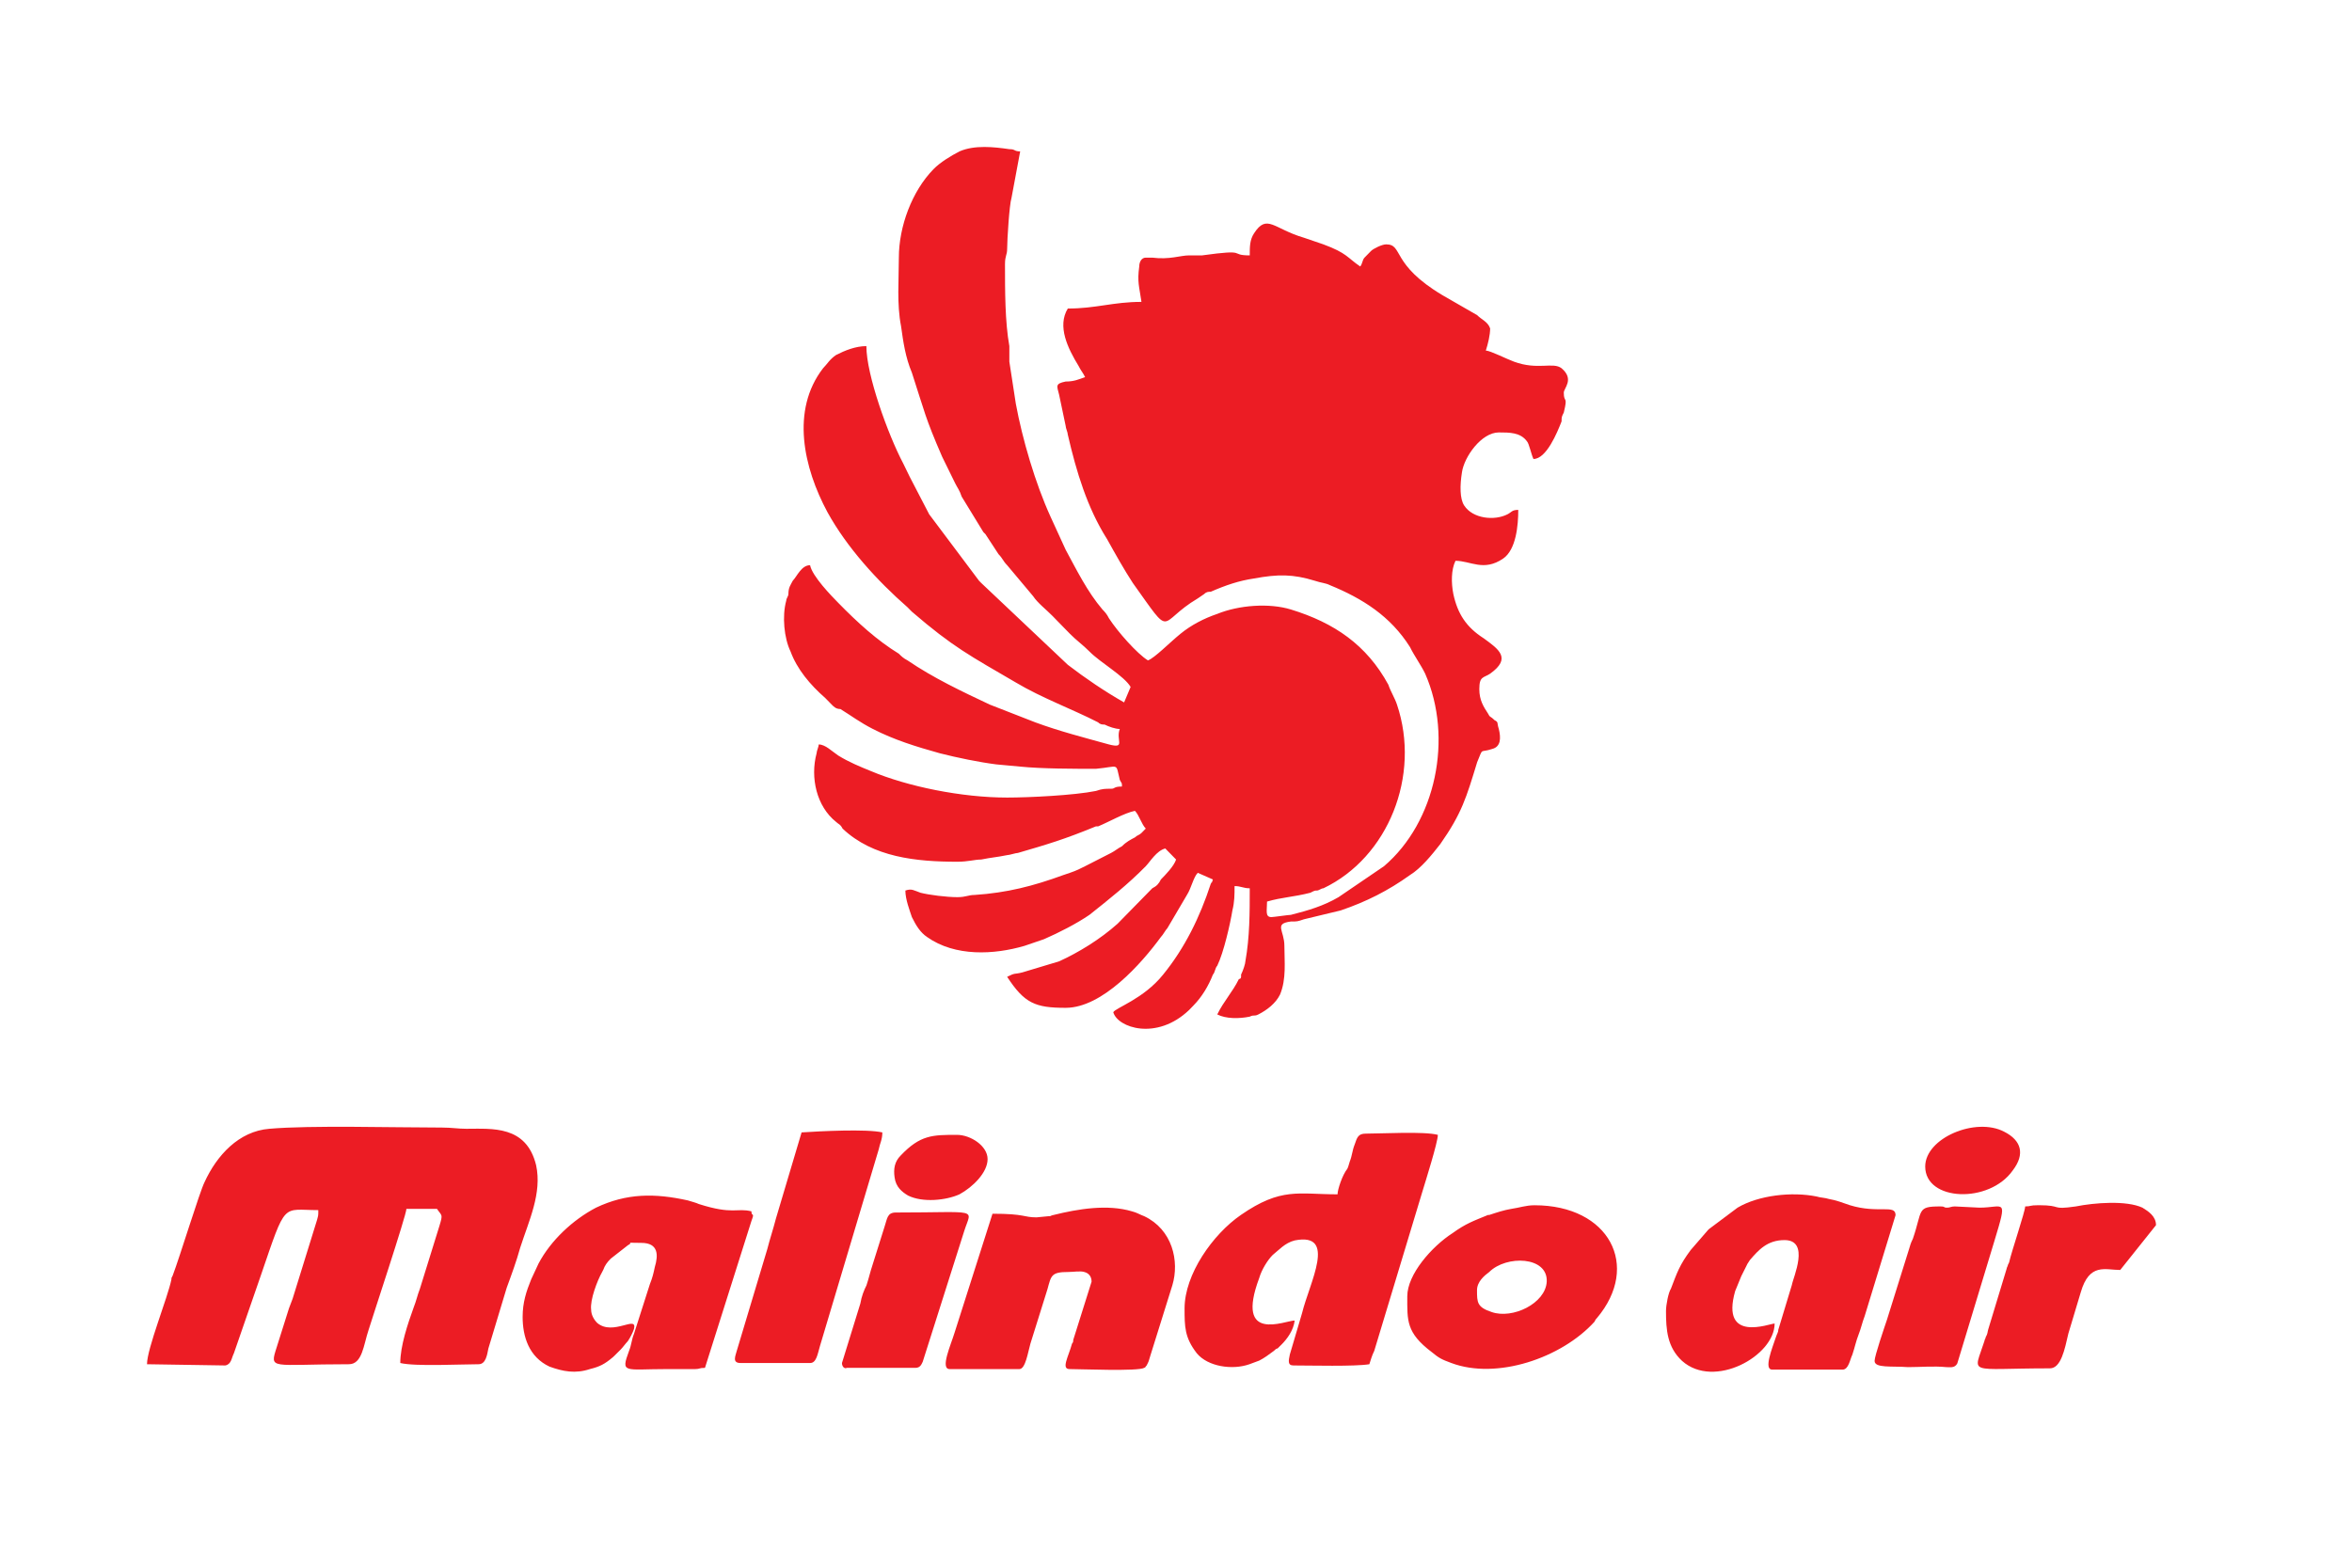
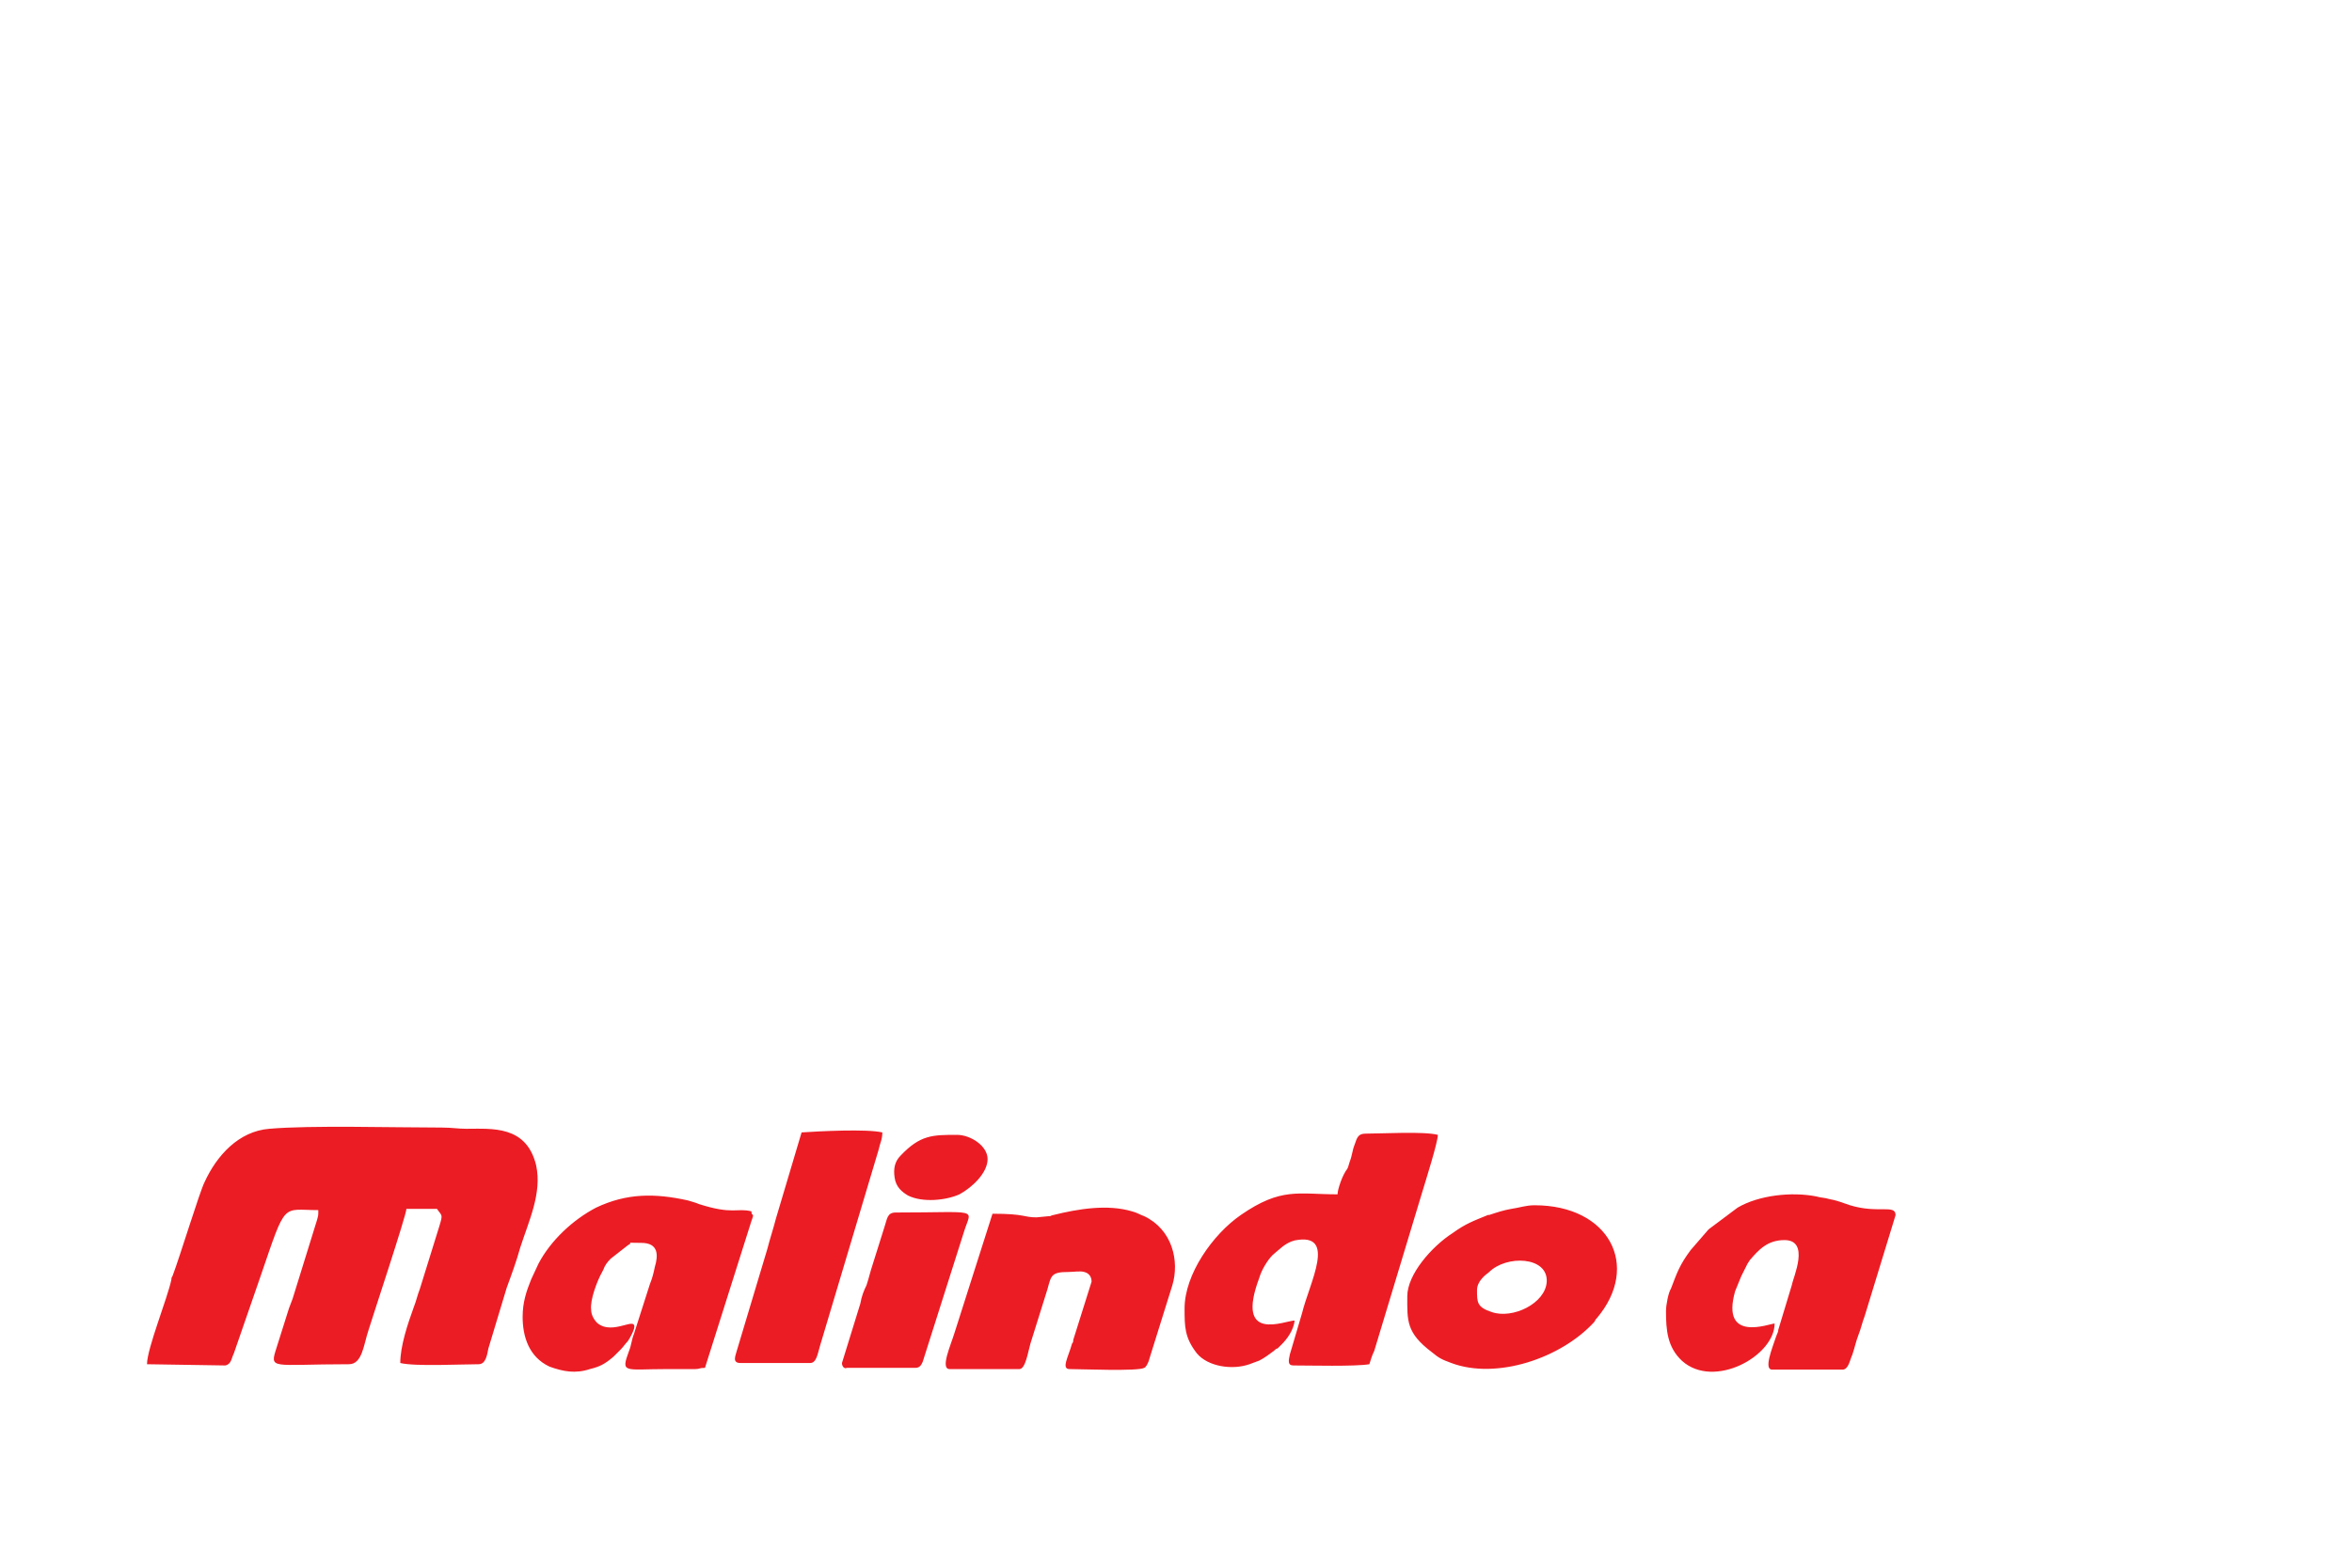
<svg xmlns="http://www.w3.org/2000/svg" fill="none" height="32" viewBox="0 0 48 32" width="48">
-   <rect fill="white" height="32" width="48" />
  <path clip-rule="evenodd" d="M3 27.847L4.598 27.872C4.723 27.847 4.723 27.723 4.773 27.624L5.322 26.038C5.847 24.503 5.747 24.701 6.496 24.701C6.496 24.825 6.496 24.8 6.471 24.899L5.972 26.509C5.947 26.584 5.922 26.633 5.897 26.707L5.647 27.5C5.497 27.971 5.522 27.847 7.12 27.847C7.395 27.847 7.42 27.451 7.52 27.153C7.595 26.905 8.294 24.8 8.294 24.676H8.918C9.018 24.825 9.043 24.775 8.968 25.023L8.568 26.311C8.519 26.435 8.494 26.559 8.444 26.683C8.319 27.029 8.169 27.475 8.169 27.822C8.469 27.896 9.417 27.847 9.767 27.847C9.917 27.847 9.942 27.649 9.967 27.525L10.341 26.286C10.441 26.014 10.541 25.741 10.616 25.469C10.791 24.924 11.066 24.354 10.941 23.784C10.741 22.967 10.042 23.041 9.517 23.041C9.343 23.041 9.218 23.016 9.018 23.016C8.019 23.016 6.346 22.967 5.497 23.041C4.873 23.09 4.423 23.586 4.174 24.131C4.074 24.329 3.674 25.642 3.524 26.038L3.499 26.088V26.113C3.425 26.484 3 27.525 3 27.847ZM27.297 24.379C26.497 24.379 26.148 24.23 25.324 24.8C24.749 25.196 24.175 26.014 24.175 26.707C24.175 27.079 24.175 27.302 24.425 27.624C24.65 27.896 25.149 27.971 25.499 27.847L25.698 27.773C25.798 27.723 25.898 27.649 25.998 27.574C26.023 27.55 26.048 27.525 26.073 27.525C26.073 27.525 26.073 27.525 26.098 27.5C26.098 27.5 26.098 27.5 26.123 27.475L26.148 27.451C26.273 27.327 26.398 27.153 26.422 26.955C26.223 26.955 25.199 27.426 25.698 26.088C25.748 25.915 25.873 25.716 25.973 25.617C26.098 25.518 26.223 25.37 26.422 25.32C27.297 25.147 26.722 26.187 26.572 26.806L26.323 27.649C26.298 27.773 26.273 27.872 26.398 27.872C26.747 27.872 27.646 27.896 27.946 27.847C27.971 27.773 27.996 27.674 28.046 27.574L29.019 24.354C29.094 24.106 29.344 23.314 29.344 23.165C29.069 23.09 28.195 23.14 27.871 23.14C27.721 23.14 27.696 23.214 27.646 23.363C27.596 23.487 27.596 23.586 27.546 23.71C27.521 23.784 27.521 23.809 27.496 23.858C27.396 23.982 27.297 24.28 27.297 24.379ZM10.666 26.881C10.666 26.584 10.741 26.36 10.841 26.113L10.991 25.791C11.24 25.32 11.69 24.899 12.164 24.651C12.789 24.354 13.363 24.354 14.037 24.503C14.112 24.527 14.212 24.552 14.262 24.577C14.961 24.8 15.036 24.651 15.335 24.726C15.335 24.849 15.41 24.726 15.335 24.924L14.387 27.921C14.262 27.921 14.287 27.946 14.187 27.946H13.613C12.739 27.946 12.664 28.045 12.838 27.574C12.888 27.451 12.888 27.351 12.938 27.228L13.263 26.212C13.313 26.088 13.338 25.989 13.363 25.865C13.438 25.617 13.438 25.37 13.088 25.37C12.689 25.37 12.963 25.345 12.813 25.419L12.464 25.692C12.389 25.766 12.339 25.84 12.314 25.915L12.289 25.964C12.189 26.138 12.039 26.534 12.064 26.732C12.064 26.831 12.114 26.93 12.189 27.005C12.514 27.277 13.013 26.831 12.938 27.128C12.913 27.203 12.863 27.302 12.813 27.376C12.764 27.426 12.714 27.5 12.664 27.55L12.539 27.674C12.539 27.674 12.539 27.674 12.514 27.698C12.339 27.847 12.239 27.896 12.039 27.946C11.74 28.045 11.49 27.995 11.215 27.896C10.791 27.698 10.666 27.277 10.666 26.881ZM20.255 24.775L19.481 27.203C19.406 27.451 19.181 27.946 19.381 27.946H20.804C20.929 27.946 20.979 27.599 21.029 27.426L21.378 26.311C21.453 26.038 21.453 25.964 21.803 25.964C21.903 25.964 22.053 25.939 22.128 25.964C22.227 25.989 22.277 26.063 22.277 26.162L21.903 27.351C21.903 27.376 21.903 27.401 21.878 27.426C21.803 27.698 21.653 27.946 21.828 27.946C22.053 27.946 23.226 27.995 23.351 27.921C23.401 27.896 23.351 27.921 23.401 27.872L23.426 27.822C23.451 27.773 23.451 27.748 23.476 27.674L23.925 26.237C24.075 25.741 23.925 25.097 23.351 24.825C23.276 24.8 23.201 24.75 23.101 24.726C22.602 24.577 22.003 24.676 21.503 24.8C21.403 24.825 21.503 24.8 21.428 24.825H21.403L21.154 24.849C20.879 24.849 20.929 24.775 20.255 24.775ZM28.72 26.46C28.72 26.014 29.219 25.444 29.644 25.171C29.918 24.973 30.068 24.924 30.368 24.8H30.393C30.543 24.75 30.692 24.701 30.842 24.676C31.017 24.651 31.142 24.602 31.317 24.602C32.84 24.602 33.489 25.84 32.59 26.905C32.565 26.93 32.565 26.93 32.54 26.98C31.866 27.723 30.543 28.169 29.619 27.822C29.419 27.748 29.369 27.723 29.219 27.599C28.695 27.203 28.72 26.955 28.72 26.46ZM16.359 23.115L15.835 24.874C15.785 25.072 15.71 25.295 15.66 25.494L15.036 27.574C15.011 27.674 14.936 27.822 15.111 27.822H16.534C16.659 27.822 16.684 27.649 16.734 27.475L17.933 23.462C17.957 23.338 18.007 23.264 18.007 23.115C17.683 23.041 16.734 23.09 16.359 23.115ZM17.183 27.822L17.558 26.608C17.583 26.46 17.633 26.336 17.683 26.237C17.733 26.088 17.758 25.964 17.808 25.816L18.057 25.023C18.107 24.874 18.107 24.75 18.282 24.75C20.005 24.75 19.83 24.651 19.68 25.122L18.831 27.797C18.806 27.847 18.782 27.921 18.682 27.921H17.283C17.233 27.946 17.183 27.896 17.183 27.822ZM20.155 23.66C20.155 23.388 19.805 23.165 19.531 23.165C19.031 23.165 18.782 23.165 18.382 23.586C18.257 23.71 18.232 23.858 18.257 24.032C18.282 24.23 18.407 24.329 18.532 24.404C18.831 24.552 19.306 24.503 19.581 24.379C19.855 24.23 20.155 23.933 20.155 23.66ZM30.143 26.336C30.143 26.584 30.143 26.683 30.443 26.782C30.867 26.93 31.541 26.608 31.566 26.162C31.591 25.642 30.742 25.617 30.393 25.964C30.293 26.038 30.143 26.162 30.143 26.336Z" fill="#EC1C24" fill-rule="evenodd" />
  <path d="M34.328 27.779C34.025 27.499 34 27.143 34 26.762C34 26.635 34.05 26.38 34.101 26.304C34.227 25.974 34.277 25.821 34.504 25.516L34.856 25.109L34.882 25.084L35.461 24.651C35.889 24.397 36.569 24.321 37.073 24.423C37.149 24.448 37.249 24.448 37.325 24.474C37.476 24.499 37.602 24.55 37.753 24.601C38.333 24.779 38.685 24.575 38.685 24.804L38.055 26.863C38.005 26.991 37.98 27.118 37.929 27.245C37.879 27.372 37.854 27.499 37.803 27.652C37.753 27.753 37.728 27.957 37.602 27.957H36.166C35.99 27.957 36.166 27.524 36.242 27.296C36.267 27.219 36.292 27.194 36.292 27.143L36.569 26.228C36.594 26.075 36.947 25.313 36.418 25.313C36.066 25.313 35.889 25.516 35.713 25.719L35.713 25.719L35.663 25.796L35.536 26.05L35.411 26.355C35.108 27.423 36.116 27.016 36.217 27.016C36.217 27.677 34.982 28.364 34.328 27.779Z" fill="#EC1C24" />
-   <path d="M41.33 24.626C41.456 24.626 41.406 24.601 41.607 24.601C42.111 24.601 41.834 24.702 42.363 24.626C42.741 24.55 43.395 24.499 43.723 24.651C43.849 24.728 44 24.829 44 25.008L43.27 25.923C42.967 25.923 42.64 25.77 42.464 26.38L42.212 27.219C42.136 27.55 42.06 27.931 41.834 27.931C40.121 27.931 40.272 28.084 40.499 27.372C40.499 27.347 40.524 27.321 40.524 27.296L40.549 27.245C40.574 27.169 40.549 27.245 40.574 27.143L40.952 25.897C40.952 25.872 40.977 25.846 40.977 25.821L41.002 25.77C41.053 25.541 41.33 24.728 41.33 24.626Z" fill="#EC1C24" />
-   <path d="M38.509 26.94C38.458 27.092 38.257 27.677 38.257 27.779C38.257 27.931 38.61 27.881 38.937 27.906C39.189 27.906 39.466 27.881 39.718 27.906C39.794 27.906 39.894 27.931 39.945 27.83L40.7 25.338C40.977 24.423 40.902 24.651 40.398 24.651L39.894 24.626C39.819 24.626 39.794 24.651 39.743 24.651C39.642 24.651 39.718 24.626 39.592 24.626C39.113 24.626 39.239 24.702 39.038 25.287C38.987 25.389 38.987 25.414 38.962 25.491L38.509 26.94Z" fill="#EC1C24" />
-   <path d="M40.902 23.101C40.322 22.796 39.29 23.228 39.29 23.812C39.29 24.524 40.599 24.575 41.078 23.889C41.33 23.558 41.254 23.279 40.902 23.101Z" fill="#EC1C24" />
-   <path d="M18.389 6.659C18.3 6.207 18.344 5.71 18.344 5.259C18.344 4.626 18.61 3.903 19.052 3.452C19.184 3.316 19.405 3.181 19.582 3.09C19.891 2.955 20.289 3 20.599 3.045C20.731 3.045 20.687 3.09 20.82 3.09L20.643 4.039C20.599 4.174 20.554 4.897 20.554 5.078C20.554 5.213 20.51 5.213 20.51 5.394V5.394C20.51 5.936 20.51 6.569 20.599 7.065V7.382L20.731 8.24C20.864 8.963 21.129 9.866 21.438 10.544L21.748 11.221C21.969 11.628 22.19 12.079 22.499 12.441C22.543 12.486 22.587 12.531 22.632 12.621C22.808 12.893 23.206 13.344 23.427 13.48C23.56 13.435 23.869 13.118 24.09 12.938C24.311 12.757 24.576 12.621 24.842 12.531C25.284 12.351 25.902 12.305 26.345 12.441C27.229 12.712 27.892 13.164 28.334 13.977C28.378 14.112 28.466 14.248 28.51 14.383C28.997 15.829 28.334 17.5 27.008 18.132C26.963 18.132 26.919 18.178 26.875 18.178C26.831 18.178 26.831 18.178 26.742 18.223C26.389 18.313 26.168 18.313 25.858 18.403C25.858 18.584 25.814 18.72 25.947 18.72C25.991 18.72 26.3 18.674 26.345 18.674C26.698 18.584 27.008 18.494 27.317 18.313L28.245 17.681C29.306 16.777 29.66 15.061 29.085 13.751C28.997 13.57 28.864 13.389 28.776 13.209C28.378 12.576 27.803 12.215 27.14 11.944C27.052 11.899 26.963 11.899 26.831 11.854C26.389 11.718 26.079 11.718 25.593 11.808C25.284 11.854 25.018 11.944 24.709 12.079C24.665 12.079 24.621 12.079 24.576 12.125L24.444 12.215C23.604 12.712 23.958 13.073 23.118 11.899C22.941 11.628 22.764 11.312 22.588 10.995L22.587 10.995C22.19 10.363 21.969 9.64 21.792 8.872C21.792 8.827 21.748 8.737 21.748 8.692L21.615 8.059C21.571 7.878 21.527 7.833 21.748 7.788C21.924 7.788 22.013 7.743 22.145 7.698C22.101 7.607 22.057 7.562 22.013 7.472C21.792 7.111 21.571 6.659 21.792 6.298C22.366 6.298 22.72 6.162 23.295 6.162C23.25 5.846 23.206 5.755 23.25 5.439C23.25 5.349 23.295 5.259 23.383 5.259H23.427H23.516C23.869 5.304 24.09 5.213 24.267 5.213H24.532C25.505 5.078 25.063 5.213 25.505 5.213C25.505 5.033 25.505 4.897 25.593 4.762C25.858 4.355 25.991 4.671 26.61 4.852L27.008 4.988C27.494 5.168 27.494 5.259 27.759 5.439C27.803 5.394 27.803 5.304 27.847 5.259L27.98 5.123C28.024 5.078 28.201 4.988 28.289 4.988C28.643 4.988 28.378 5.394 29.439 6.026L30.146 6.433C30.234 6.523 30.367 6.569 30.411 6.704C30.411 6.84 30.367 7.02 30.323 7.156C30.411 7.156 30.765 7.336 30.897 7.382C31.383 7.562 31.693 7.382 31.869 7.517C32.135 7.743 31.914 7.924 31.914 8.014C31.914 8.24 32.002 8.059 31.914 8.421C31.869 8.511 31.869 8.511 31.869 8.601V8.601C31.781 8.827 31.56 9.369 31.295 9.369C31.251 9.279 31.206 9.053 31.162 9.008C31.03 8.827 30.809 8.827 30.588 8.827C30.234 8.827 29.881 9.324 29.836 9.64C29.792 9.911 29.792 10.182 29.881 10.318C30.057 10.589 30.499 10.634 30.765 10.498C30.853 10.453 30.853 10.408 30.985 10.408C30.985 10.724 30.941 11.221 30.676 11.402C30.278 11.673 30.013 11.447 29.704 11.447C29.615 11.628 29.615 11.899 29.66 12.125C29.748 12.531 29.925 12.802 30.278 13.028C30.588 13.254 30.853 13.435 30.411 13.751C30.278 13.841 30.19 13.796 30.19 14.067C30.19 14.293 30.278 14.428 30.367 14.564C30.411 14.654 30.411 14.609 30.499 14.699C30.588 14.745 30.544 14.745 30.588 14.88C30.632 15.061 30.632 15.241 30.455 15.287C30.19 15.377 30.278 15.241 30.146 15.558C29.925 16.28 29.836 16.597 29.394 17.229C29.218 17.455 28.997 17.726 28.776 17.861C28.334 18.178 27.892 18.403 27.361 18.584L26.61 18.765C26.477 18.81 26.477 18.81 26.345 18.81C25.991 18.855 26.212 18.991 26.212 19.307C26.212 19.623 26.256 19.984 26.123 20.301C26.035 20.481 25.858 20.617 25.681 20.707C25.593 20.752 25.593 20.707 25.505 20.752C25.284 20.797 25.018 20.797 24.842 20.707C24.974 20.436 25.151 20.255 25.284 19.984C25.328 19.984 25.328 19.939 25.328 19.939V19.894C25.372 19.804 25.416 19.668 25.416 19.623C25.505 19.126 25.505 18.629 25.505 18.132V18.132C25.372 18.132 25.328 18.087 25.195 18.087V18.087C25.195 18.268 25.195 18.403 25.151 18.584C25.107 18.855 24.974 19.442 24.842 19.713C24.797 19.759 24.797 19.849 24.753 19.894C24.665 20.12 24.532 20.346 24.355 20.526L24.267 20.617C23.604 21.249 22.808 20.978 22.72 20.662C22.764 20.572 23.339 20.391 23.737 19.894C24.179 19.352 24.488 18.72 24.709 18.042C24.753 17.952 24.709 18.087 24.753 17.952L24.444 17.816C24.355 17.907 24.311 18.132 24.223 18.268L23.825 18.945C23.781 18.991 23.737 19.081 23.692 19.126C23.295 19.668 22.499 20.572 21.748 20.572C21.129 20.572 20.908 20.481 20.554 19.939C20.731 19.849 20.687 19.894 20.864 19.849L21.615 19.623C22.013 19.442 22.455 19.171 22.808 18.855L23.516 18.132C23.604 18.087 23.648 18.042 23.692 17.952C23.781 17.861 23.958 17.681 24.002 17.545L23.781 17.319C23.604 17.364 23.471 17.59 23.383 17.681C23.03 18.042 22.632 18.358 22.234 18.674L22.234 18.674C21.969 18.855 21.615 19.036 21.306 19.171L20.908 19.307C20.289 19.488 19.494 19.533 18.919 19.126C18.786 19.036 18.698 18.9 18.61 18.72C18.565 18.584 18.477 18.358 18.477 18.178C18.61 18.132 18.654 18.178 18.786 18.223C18.963 18.268 19.317 18.313 19.538 18.313C19.715 18.313 19.759 18.268 19.891 18.268C20.554 18.223 21.085 18.087 21.703 17.861L21.836 17.816C21.969 17.771 22.057 17.726 22.145 17.681L22.145 17.681L22.676 17.41C22.764 17.364 22.808 17.319 22.897 17.274C22.985 17.184 23.074 17.139 23.162 17.093C23.206 17.048 23.25 17.048 23.295 17.003L23.383 16.913C23.295 16.822 23.25 16.642 23.162 16.551C22.941 16.597 22.632 16.777 22.411 16.868H22.366C21.704 17.139 21.394 17.229 20.775 17.41L20.775 17.41C20.731 17.41 20.599 17.455 20.554 17.455C20.333 17.5 20.245 17.5 20.024 17.545C19.891 17.545 19.759 17.59 19.538 17.59C18.698 17.59 17.814 17.5 17.195 16.913C17.151 16.822 17.107 16.822 17.063 16.777C16.665 16.461 16.532 15.874 16.665 15.377C16.665 15.332 16.709 15.241 16.709 15.196C16.842 15.196 16.974 15.332 17.107 15.422C17.328 15.558 17.549 15.648 17.77 15.738C18.521 16.055 19.626 16.28 20.554 16.28C20.996 16.28 21.924 16.235 22.366 16.145C22.499 16.1 22.543 16.1 22.676 16.1C22.764 16.1 22.72 16.055 22.897 16.055C22.897 15.964 22.897 16.009 22.853 15.919C22.764 15.558 22.853 15.648 22.366 15.693C21.924 15.693 21.262 15.693 20.82 15.648L20.333 15.603C19.98 15.558 19.538 15.467 19.184 15.377C18.698 15.241 18.256 15.106 17.814 14.88C17.549 14.745 17.372 14.609 17.151 14.473C17.063 14.473 17.018 14.428 16.974 14.383L16.842 14.248C16.532 13.977 16.267 13.66 16.134 13.299C16.002 13.028 15.958 12.576 16.046 12.26C16.046 12.215 16.09 12.17 16.09 12.125C16.09 11.989 16.134 11.944 16.179 11.854C16.267 11.763 16.355 11.537 16.532 11.537C16.576 11.763 16.974 12.17 17.107 12.305C17.505 12.712 17.902 13.073 18.344 13.344C18.389 13.389 18.433 13.435 18.521 13.48C19.052 13.841 19.626 14.112 20.201 14.383L21.129 14.745C21.615 14.925 22.145 15.061 22.632 15.196C22.985 15.287 22.764 15.106 22.853 14.88C22.764 14.88 22.632 14.835 22.543 14.79C22.499 14.79 22.455 14.79 22.411 14.745C21.88 14.473 21.262 14.248 20.731 13.931C19.803 13.389 19.449 13.209 18.61 12.486L18.565 12.441C18.477 12.351 18.61 12.486 18.521 12.396C17.902 11.854 17.284 11.176 16.886 10.453C16.4 9.55 16.134 8.375 16.797 7.517C16.886 7.427 16.93 7.336 17.063 7.246C17.239 7.156 17.46 7.065 17.681 7.065C17.681 7.653 18.123 8.872 18.433 9.46L18.565 9.731L18.963 10.498L19.98 11.854L20.024 11.899L21.792 13.57C22.145 13.841 22.543 14.112 22.941 14.338L23.074 14.022C22.941 13.796 22.455 13.525 22.234 13.299C22.101 13.164 21.969 13.073 21.836 12.938L21.659 12.757L21.571 12.667L21.483 12.576C21.35 12.441 21.173 12.305 21.085 12.17L20.554 11.537C20.466 11.447 20.466 11.402 20.378 11.312L20.112 10.905L20.068 10.86L19.626 10.137C19.582 10.002 19.538 9.956 19.494 9.866L19.228 9.324C18.875 8.511 18.875 8.421 18.61 7.607C18.477 7.291 18.433 6.975 18.389 6.659Z" fill="#EC1C24" />
</svg>